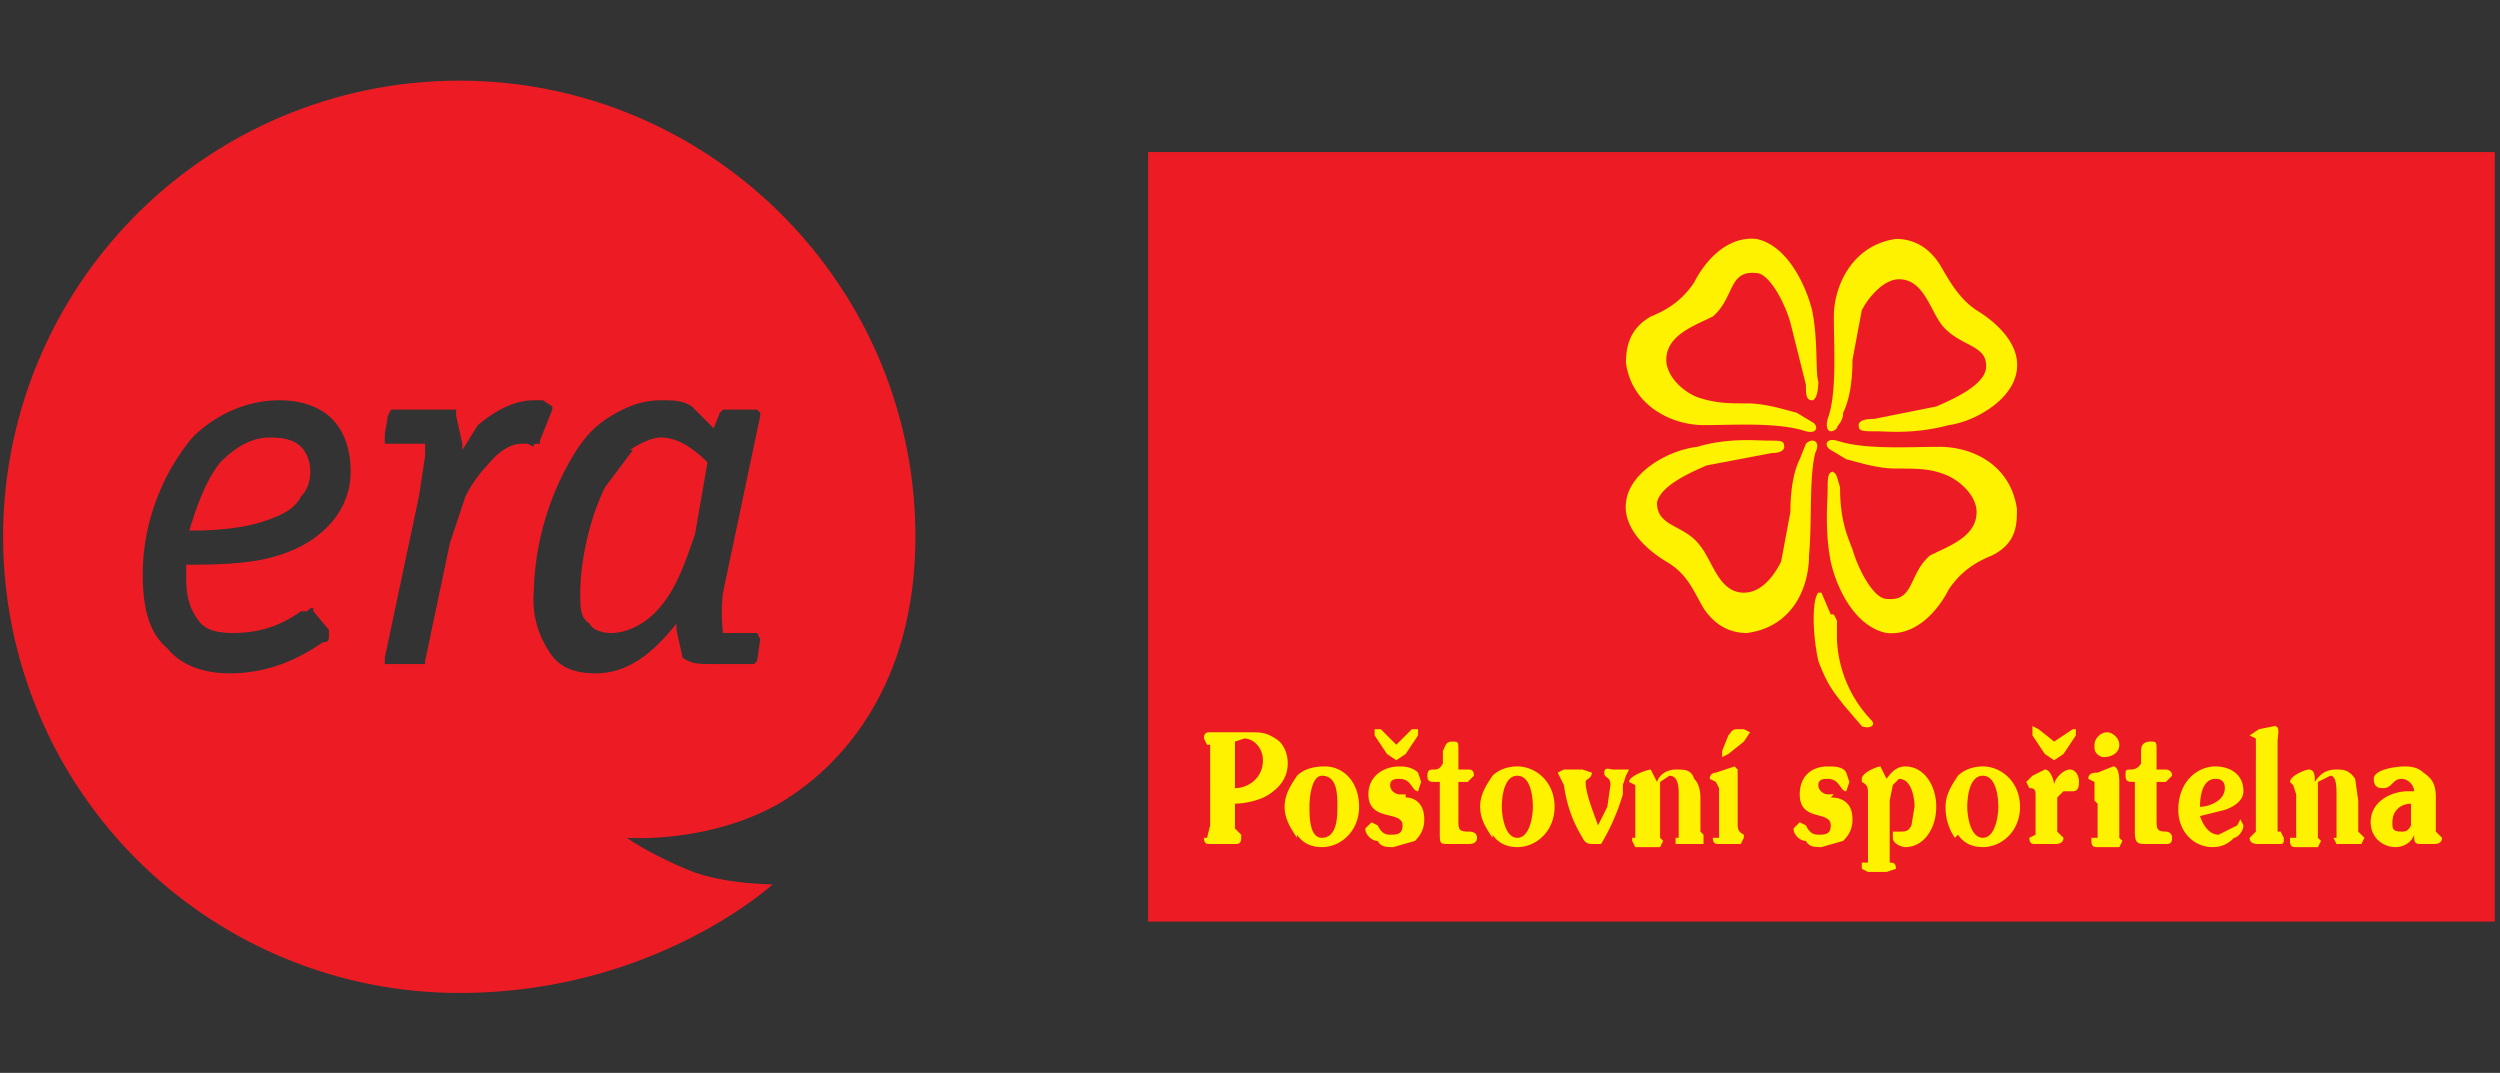
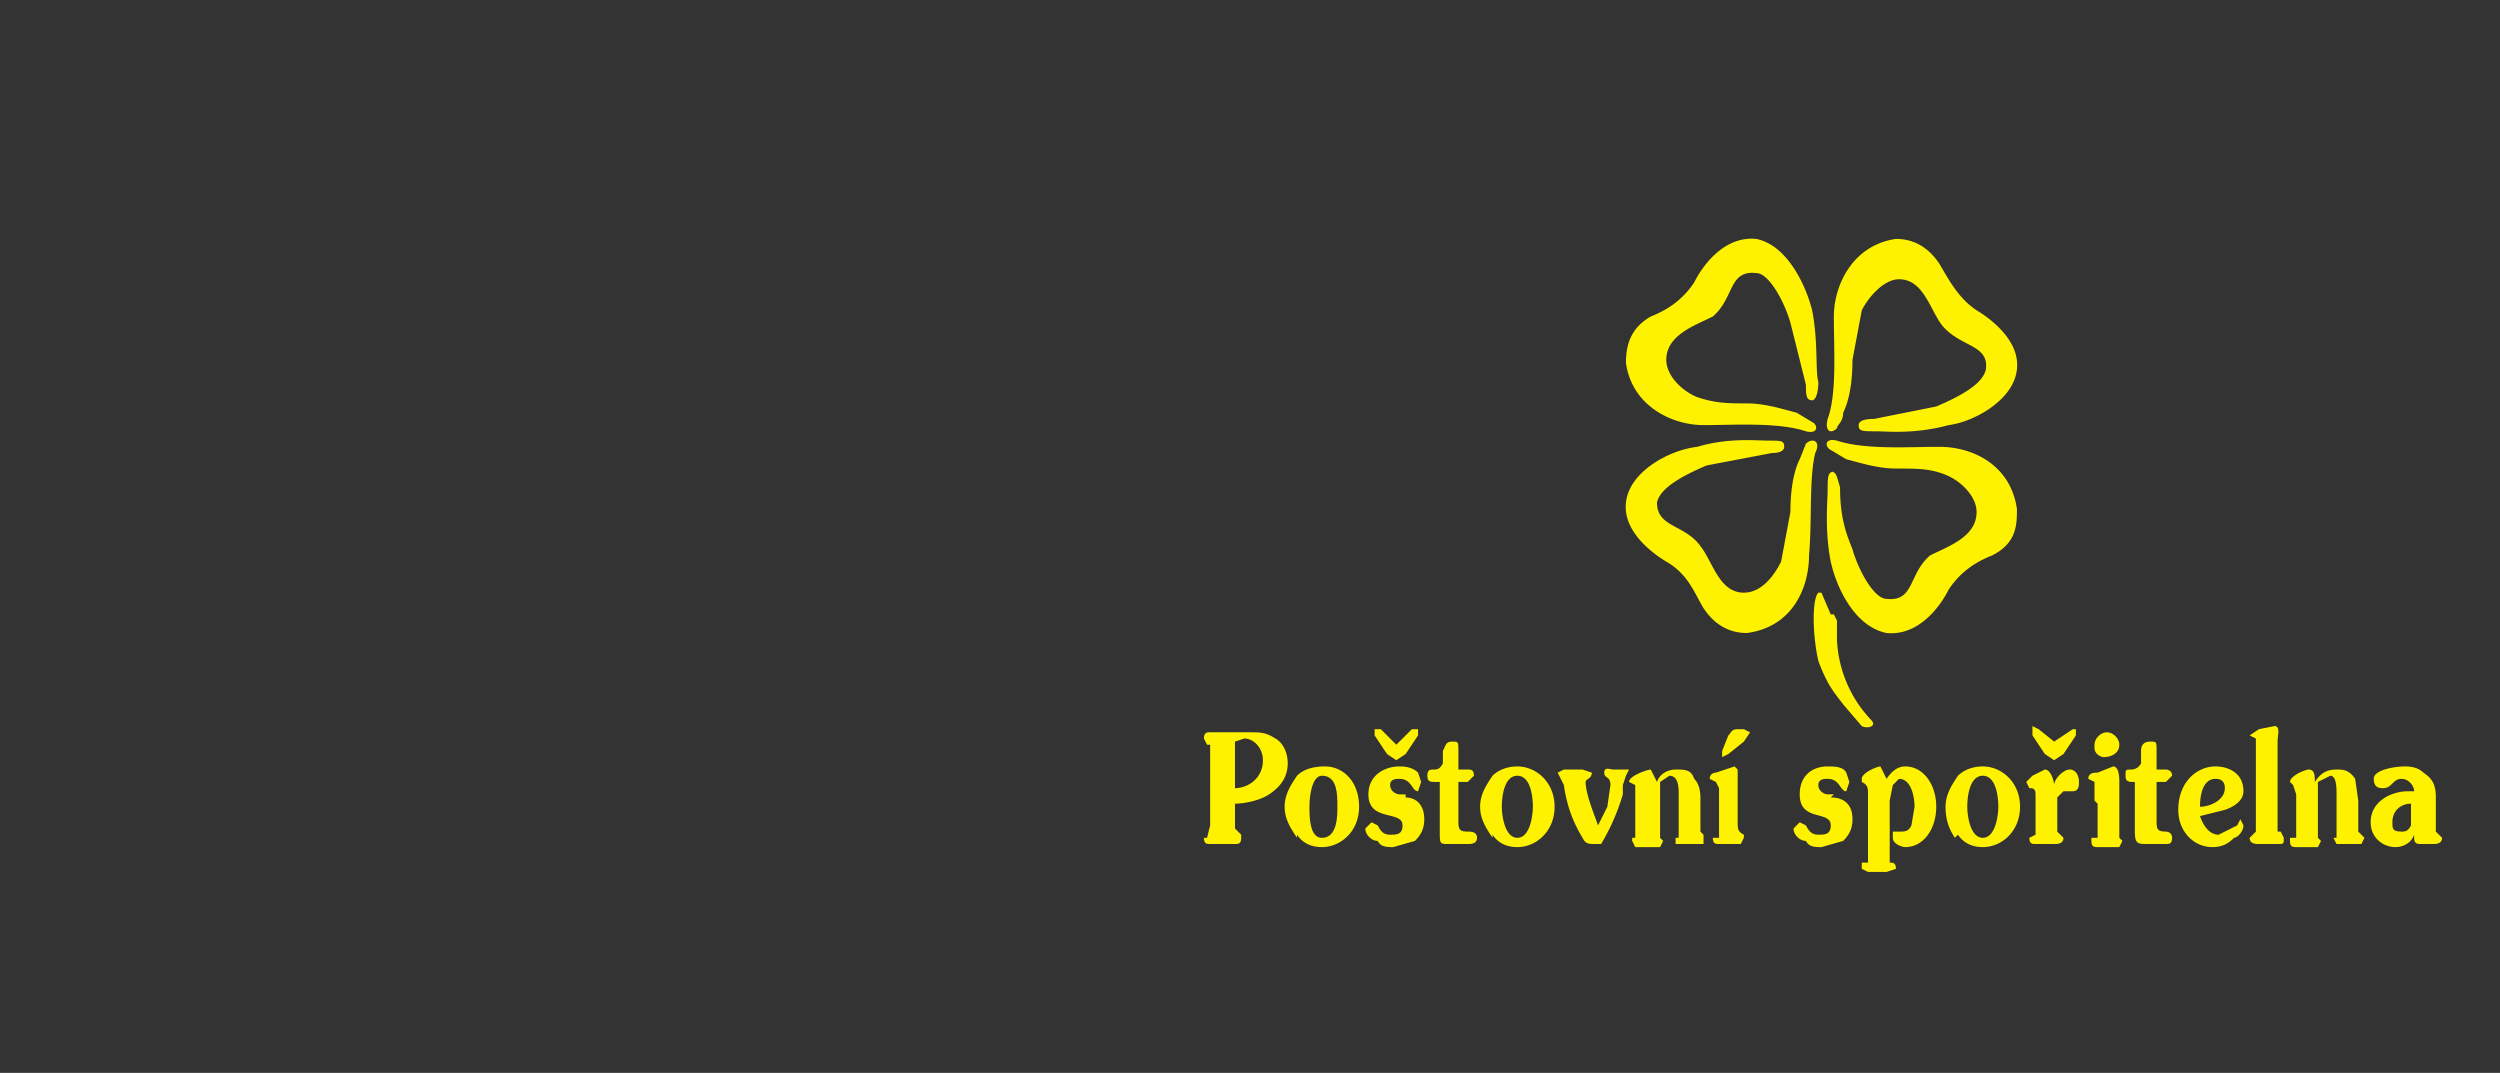
<svg xmlns="http://www.w3.org/2000/svg" viewBox="0 0 80.568 34.575" id="shape-payu-era" width="100%" height="100%">
  <rect x="0" y="0" width="80.568" height="34.575" fill="#333333" stroke="none" />
-   <path fill="#ED1C24" d="M9.7 16c.2-.2.3-.5.3-.8 0-.3-.1-.6-.3-.8s-.5-.3-1-.3c-.6 0-1.1.3-1.6.8-.4.5-.7 1.2-1 2.2 1 0 1.8-.1 2.4-.3.6-.2 1-.4 1.2-.8zm10.7-1.5l-.9 1.2c-.5 1-.8 2.4-.8 3.4 0 .5 0 .8.3 1 .1.2.4.3.7.3.5 0 1.2-.3 1.7-1 .4-.5.7-1.3 1-2.2l.4-2.3c-.5-.5-1-.8-1.5-.8-.3 0-.7.2-1 .4zM14.8 2.6a14.7 14.7 0 1 0 0 29.4c6.3 0 10.1-3.5 10.1-3.5s-1.7 0-2.8-.5c-1.2-.5-1.9-1-1.9-1s2.6.2 4.9-1.1c2.2-1.3 4.4-4 4.4-8.6 0-8.1-6.6-14.7-14.7-14.7zM6.4 20c.2.3.6.4 1.1.4.8 0 1.5-.2 2.2-.7h.2l.1-.1h.1v.1l.5.6v.2c0 .1 0 .2-.2.2-1 .7-2 1-3 1-.9 0-1.6-.3-2-.8-.6-.5-.8-1.3-.8-2.4 0-1.6.6-3.2 1.6-4.4.7-.7 1.7-1.2 2.8-1.2.7 0 1.3.2 1.7.6.4.4.6 1 .6 1.7 0 1.1-.7 2-1.8 2.5-.9.4-1.8.5-3.5.5v.4c0 .6.1 1 .4 1.4zm10.8-5.6l-.2-.1h-.2c-.3 0-.7.2-1.1.7a4 4 0 0 0-.7 1l-.5 1.5-.8 3.8v.1h-1.3v-.2l1.1-5.2.2-1.3v-.4h-1.3V14l.1-.6.1-.2h2.1v.2l.2.9v.2l.5-.8c.6-.5 1.2-.8 1.8-.8h.3l.3.2v.1l-.4 1v.1h-.1a.2.2 0 0 1-.1 0zm7.3-1l-1.2 5.7a5.5 5.5 0 0 0 0 1.3h1.1l.1.2-.1.7-.1.1H23c-.5 0-.7 0-1-.2l-.2-.9v-.2c-.8 1-1.6 1.6-2.6 1.6-.7 0-1.2-.2-1.5-.7a3 3 0 0 1-.5-1.9 9 9 0 0 1 1.2-4.3c.4-.7.8-1.1 1.3-1.4.5-.3 1-.5 1.6-.5.4 0 .7 0 1 .2l.7.7.2-.5.1-.1h1.1l.1.1zM37 4.9h43.4v24.8H37z" />
  <path fill="#FFF200" d="M57.5 14.4c0 .1-.1.2-.4.2L55 15c-.7.3-1.5.7-1.6 1.2 0 .8.9.7 1.4 1.4.4.5.6 1.5 1.4 1.5.6 0 1-.6 1.2-1l.3-1.6c0-.7.1-1.3.3-1.7l.2-.5c.2-.2.5-.1.3.3-.2.8-.1 2.2-.2 3.3 0 1-.5 2.3-2 2.5-.5 0-1-.2-1.4-.8-.3-.5-.5-1.1-1.2-1.5-.5-.3-1.4-1-1.3-1.9.1-1 1.4-1.7 2.3-1.8 1-.3 1.9-.2 2.3-.2.4 0 .5 0 .5.2zm.9-1.5c-.2 0-.2-.2-.2-.5l-.5-2c-.2-.7-.7-1.6-1.1-1.6-.9-.1-.7.8-1.4 1.4-.6.3-1.5.6-1.5 1.4 0 .5.5 1 1 1.2.6.2 1 .2 1.6.2.6 0 1.2.2 1.6.3l.5.3c.2.1.2.4-.2.3-.9-.3-2.3-.2-3.3-.2s-2.3-.6-2.5-2c0-.5.1-1.1.8-1.5.5-.2 1-.5 1.4-1.1.3-.6 1-1.5 2-1.4 1 .2 1.6 1.5 1.8 2.3.2 1 .1 2 .2 2.3 0 .4-.1.6-.2.6zm1.5.8c0-.1.1-.2.5-.2l2-.4c.7-.3 1.5-.7 1.6-1.2.1-.8-.8-.7-1.4-1.4C62.2 10 62 9 61.2 9c-.5 0-1 .6-1.2 1l-.3 1.6c0 .7-.1 1.3-.3 1.7 0 .3-.2.4-.2.5-.2.2-.4.1-.3-.3.3-.8.2-2.2.2-3.3 0-1 .6-2.3 2-2.5.5 0 1 .2 1.4.8.3.5.6 1.1 1.2 1.5.5.3 1.4 1 1.3 1.9-.1 1-1.4 1.7-2.2 1.8-1.1.3-2 .2-2.3.2-.5 0-.6 0-.6-.2zm-.9 1.5c.2 0 .2.2.3.5 0 1 .2 1.5.4 2 .2.7.7 1.6 1.1 1.6.9.1.7-.8 1.4-1.4.6-.3 1.5-.6 1.5-1.4 0-.5-.5-1-1-1.2-.5-.2-.9-.2-1.6-.2-.6 0-1.2-.2-1.6-.3l-.5-.3c-.2-.1-.2-.4.2-.3.9.3 2.3.2 3.3.2 1.1 0 2.3.6 2.5 2 0 .5 0 1.1-.8 1.5-.5.2-1 .5-1.4 1.1-.3.6-1 1.5-2 1.4-1-.2-1.6-1.4-1.8-2.3-.2-1-.1-2-.1-2.3 0-.4 0-.6.2-.6zm0 4.6l-.3-.7h-.1c-.2.2-.2 1.3 0 2.2.3.8.5 1 .8 1.4l.6.7c.2.1.5 0 .3-.2a4 4 0 0 1-1.1-2.6V20l-.1-.2zm-19.2 6.8v.1l.2.2v.1c0 .2-.1.2-.2.2H39c-.1 0-.2 0-.2-.2h.1l.1-.4V24h-.1l-.1-.2c0-.2.1-.2.2-.2h1.3c.3 0 .5 0 .8.2.2.1.4.4.4.8 0 .5-.3.8-.6 1-.3.2-.8.3-1.1.3v.8zm0-1.2c.4 0 .9-.3.9-.9 0-.4-.3-.7-.6-.7l-.3.1v1.5zm2 1.6c-.2-.3-.4-.6-.4-1s.2-.7.4-1c.2-.2.5-.3.9-.3.6 0 1.1.5 1.1 1.3s-.6 1.3-1.2 1.3c-.3 0-.6-.1-.8-.4zm1.3-1c0-.4 0-1-.5-1-.3 0-.4.6-.4 1 0 .3 0 1 .4 1 .5 0 .5-.7.5-1zm2.2-.3c.3 0 .6.2.6.7 0 .3-.1.5-.3.7l-.7.2c-.2 0-.4 0-.5-.2-.2 0-.4-.2-.4-.4l.2-.2.2.1c.1.2.2.3.4.3s.4 0 .4-.3c0-.5-1.1-.1-1.1-1 0-.6.5-.9 1-.9.1 0 .4 0 .6.2l.1.3-.1.3c-.2 0-.2-.4-.6-.4-.1 0-.3 0-.3.2s.2.3.3.3h.2zm.2-2.2h.2v.2l-.4.6-.3.2-.3-.2-.4-.6v-.2h.2l.5.5.5-.5zm1.5 2.9c0 .3 0 .4.3.4.1 0 .3 0 .3.2s-.2.2-.3.2h-.6c-.3 0-.3 0-.3-.4v-1.6h-.1c-.2 0-.3 0-.3-.2s.1-.2.2-.2.2 0 .3-.2v-.4c.1-.2.1-.3.3-.3.2 0 .2 0 .2.3v.6h.3c.1 0 .2 0 .2.2l-.2.2H47v1.2zm1.1.6c-.2-.3-.4-.6-.4-1s.2-.7.4-1c.2-.2.5-.3.8-.3.6 0 1.2.5 1.2 1.3s-.6 1.3-1.2 1.3c-.3 0-.6-.1-.8-.4zm1.3-1c0-.4-.1-1-.5-1s-.5.6-.5 1c0 .3.1 1 .5 1s.5-.7.5-1zm2.4 0l.1-.7c0-.3-.2-.2-.2-.4s.2-.1.3-.1h.5l-.1.2-.1.3v.3a6.9 6.9 0 0 1-.7 1.6h-.2c-.2 0-.3 0-.4-.2-.3-.5-.5-1-.6-1.7l-.1-.2-.1-.2.2-.1h.6l.3.1c0 .2-.2.2-.2.3 0 .4.3 1.1.4 1.4l.3-.6zm3 .5v.3l.1.1v.3H54V27h.1v-1.4c0-.2 0-.6-.3-.6l-.3.2V27l.1.1-.1.2h-.8l-.1-.2V27h.1v-1.7l-.2-.1c0-.2.6-.4.7-.4l.2.4c.1-.3.4-.4.6-.4.3 0 .5 0 .6.3.2.2.2.5.2.7v.8zm.6-.7v-.4l-.1-.2-.2-.1c0-.2.2-.2.2-.2l.6-.2.1.1v1.7c0 .2 0 .3.2.4v.1l-.1.2h-.7c-.1 0-.2 0-.2-.2h.2v-1.1zm.3-1.5l-.2.1v-.2l.2-.5c.1-.1.1-.2.3-.2h.2l.2.1-.2.3-.5.4zm3.3 1.4c.4 0 .7.2.7.7 0 .3-.1.5-.3.7l-.7.2c-.2 0-.4 0-.5-.2-.2 0-.4-.2-.4-.4l.2-.2.2.1c.1.2.2.3.4.3s.4 0 .4-.3c0-.5-1-.1-1-1 0-.6.4-.9.9-.9.2 0 .5 0 .6.2l.1.3-.1.3c-.2 0-.2-.4-.6-.4-.1 0-.3 0-.3.2s.2.3.3.3h.2zm1.9 1.7v.4c.1 0 .2 0 .2.2l-.3.1h-.6L60 28v-.2h.2v-2.2c0-.2 0-.3-.2-.4v-.1c0-.2.5-.4.6-.4l.2.4c.2-.3.4-.4.6-.4.6 0 1 .6 1 1.3 0 .7-.4 1.3-1 1.3-.1 0-.4-.1-.4-.3v-.2h.2c.2 0 .3 0 .4-.2l.1-.6c0-.3-.1-.9-.5-.9l-.2.2-.1.5v1.6zM63 27c-.2-.3-.3-.6-.3-1s.2-.7.4-1c.2-.2.5-.3.8-.3.6 0 1.2.5 1.2 1.3s-.6 1.3-1.2 1.3c-.3 0-.6-.1-.8-.4zm1.4-1c0-.4-.1-1-.5-1s-.5.6-.5 1c0 .3.1 1 .5 1s.5-.7.5-1zm1.9.5v.3l.2.2c0 .2-.2.2-.3.2h-.6c-.1 0-.2 0-.2-.2l.2-.1v-1.3c0 .2 0 0 0 0 0-.2-.1-.2-.2-.2l-.1-.2.2-.2.4-.2c.2 0 .3.4.3.5 0-.2.3-.5.5-.5s.3.2.3.4c0 .1 0 .3-.2.3h-.3l-.2.2v.9zm.5-3h.1v.2l-.4.6-.3.2-.3-.2-.4-.6V23.4l.2.1.5.4.6-.4zm.7.5c0-.2.2-.4.4-.4s.4.2.4.4c0 .3-.3.4-.5.4-.1 0-.3-.1-.3-.3zm0 1.8V25.2l-.2-.1c0-.2.2-.2.3-.2l.5-.2c.2 0 .2.4.2.5V27l.1.1-.1.2h-.7c-.1 0-.2 0-.2-.2V27h.2v-1.1zm2 .6c0 .3 0 .4.3.4 0 0 .2 0 .2.2s-.1.2-.2.2h-.6c-.3 0-.4 0-.4-.4v-1.6c-.2 0-.3 0-.3-.2s0-.2.2-.2c0 0 .2 0 .3-.2v-.4c0-.2.1-.3.3-.3.2 0 .2 0 .2.3v.6h.3s.2 0 .2.2l-.2.2h-.3v1.2zm2 .5l.6-.3.1-.2.1.2c0 .2-.2.4-.3.4-.2.2-.4.3-.7.3-.6 0-1.1-.5-1.1-1.2 0-.9.6-1.4 1.2-1.4.4 0 .9.2.9.8 0 .3-.3.5-.6.6l-.8.2c.1.3.3.6.6.6zm.2-1.5c0-.2-.1-.3-.3-.3-.4 0-.5.5-.5.9.3 0 .8-.2.8-.6zm1-1V23.8l-.2-.1.3-.2.5-.1c.2 0 .1.3.1.5v2.9h.1l.1.2c0 .2 0 .2-.2.2h-.6c-.1 0-.3 0-.3-.2l.1-.1.1-.1v-2.3zm3.3 2.1v.3l.1.1.1.1-.1.2h-.8l-.1-.2h.1v-1.4c0-.2 0-.6-.2-.6l-.4.2V27l.1.1-.1.2H74c-.1 0-.2 0-.2-.2V27h.2v-1.4l-.1-.3-.1-.1c0-.2.5-.4.6-.4.2 0 .2.2.2.4.2-.3.4-.4.7-.4.2 0 .4 0 .6.3l.1.7v.8zm2.5 0v.3l.2.2c0 .2-.2.2-.3.2H78c-.2 0-.2-.1-.2-.3-.1.3-.4.4-.6.4-.4 0-.8-.3-.8-.8 0-.7.7-1 1.2-1h.2c0-.2-.2-.4-.4-.4-.3 0-.3.3-.6.3-.1 0-.3 0-.3-.3s.7-.4 1-.4c.1 0 .4 0 .6.2.3.2.4.4.4.8v.8zm-.8-.6c-.3 0-.6.2-.6.6 0 .2 0 .3.3.3.1 0 .2 0 .3-.2V26z" />
</svg>